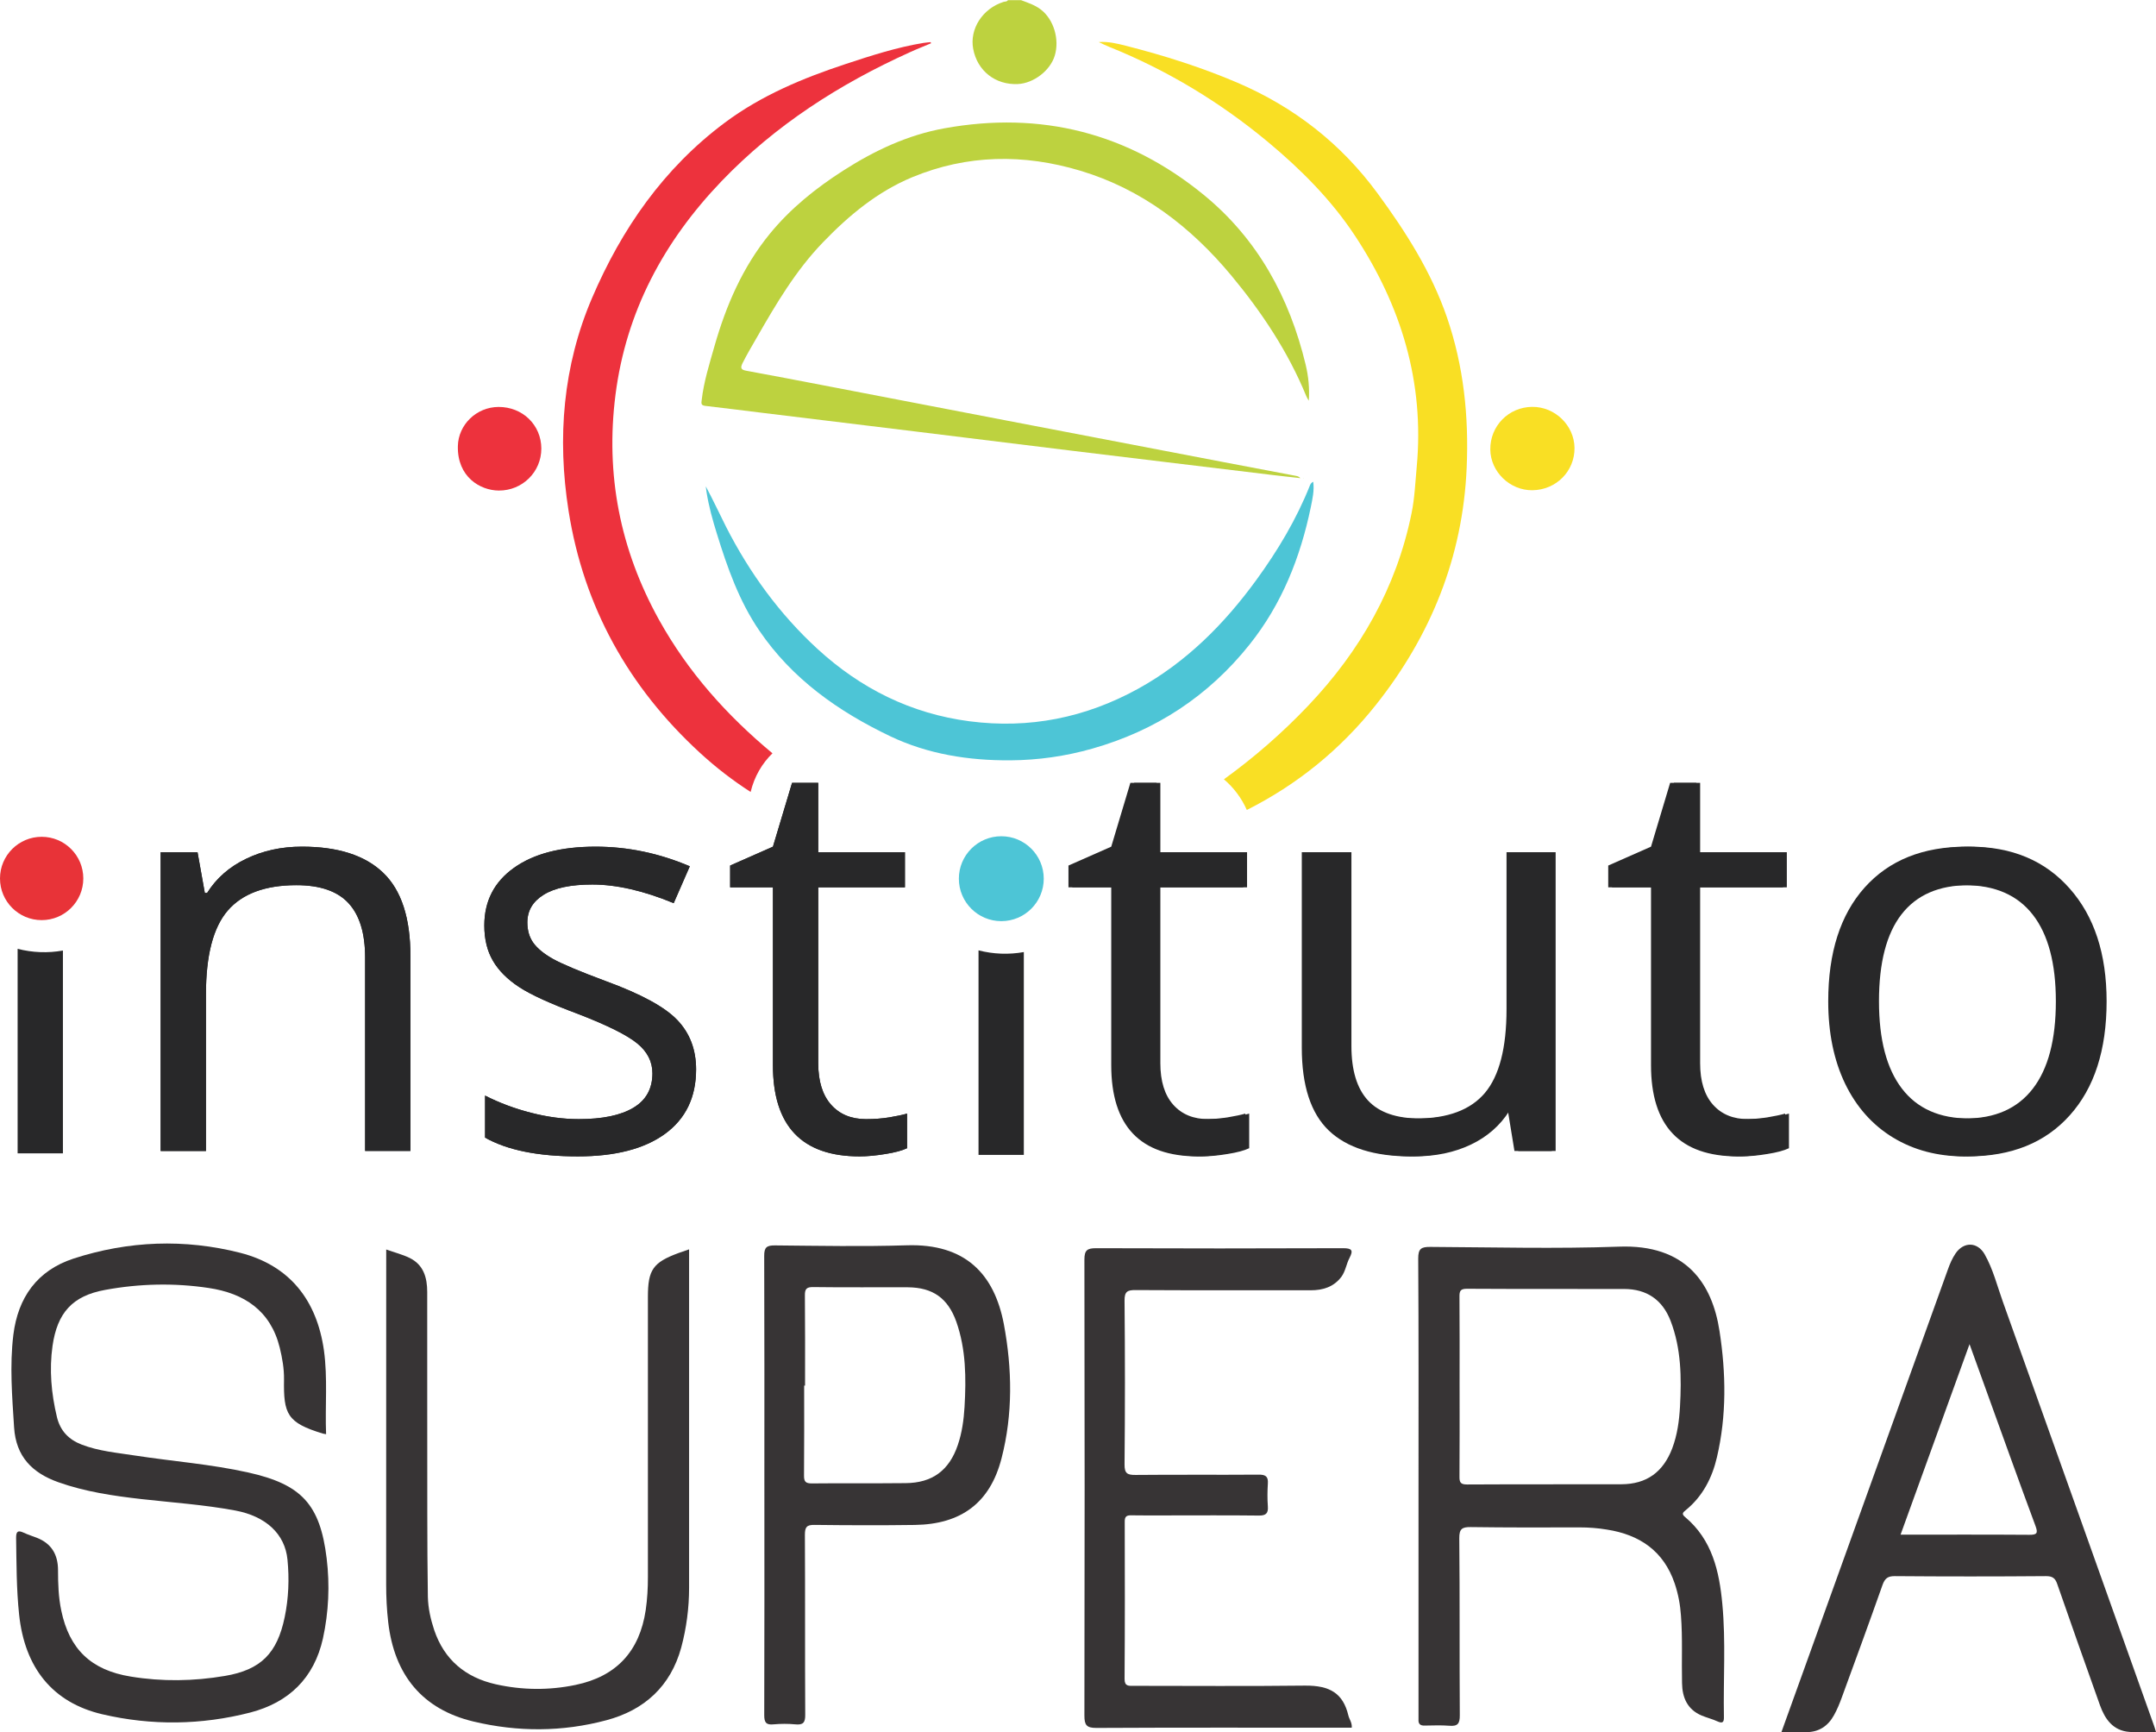
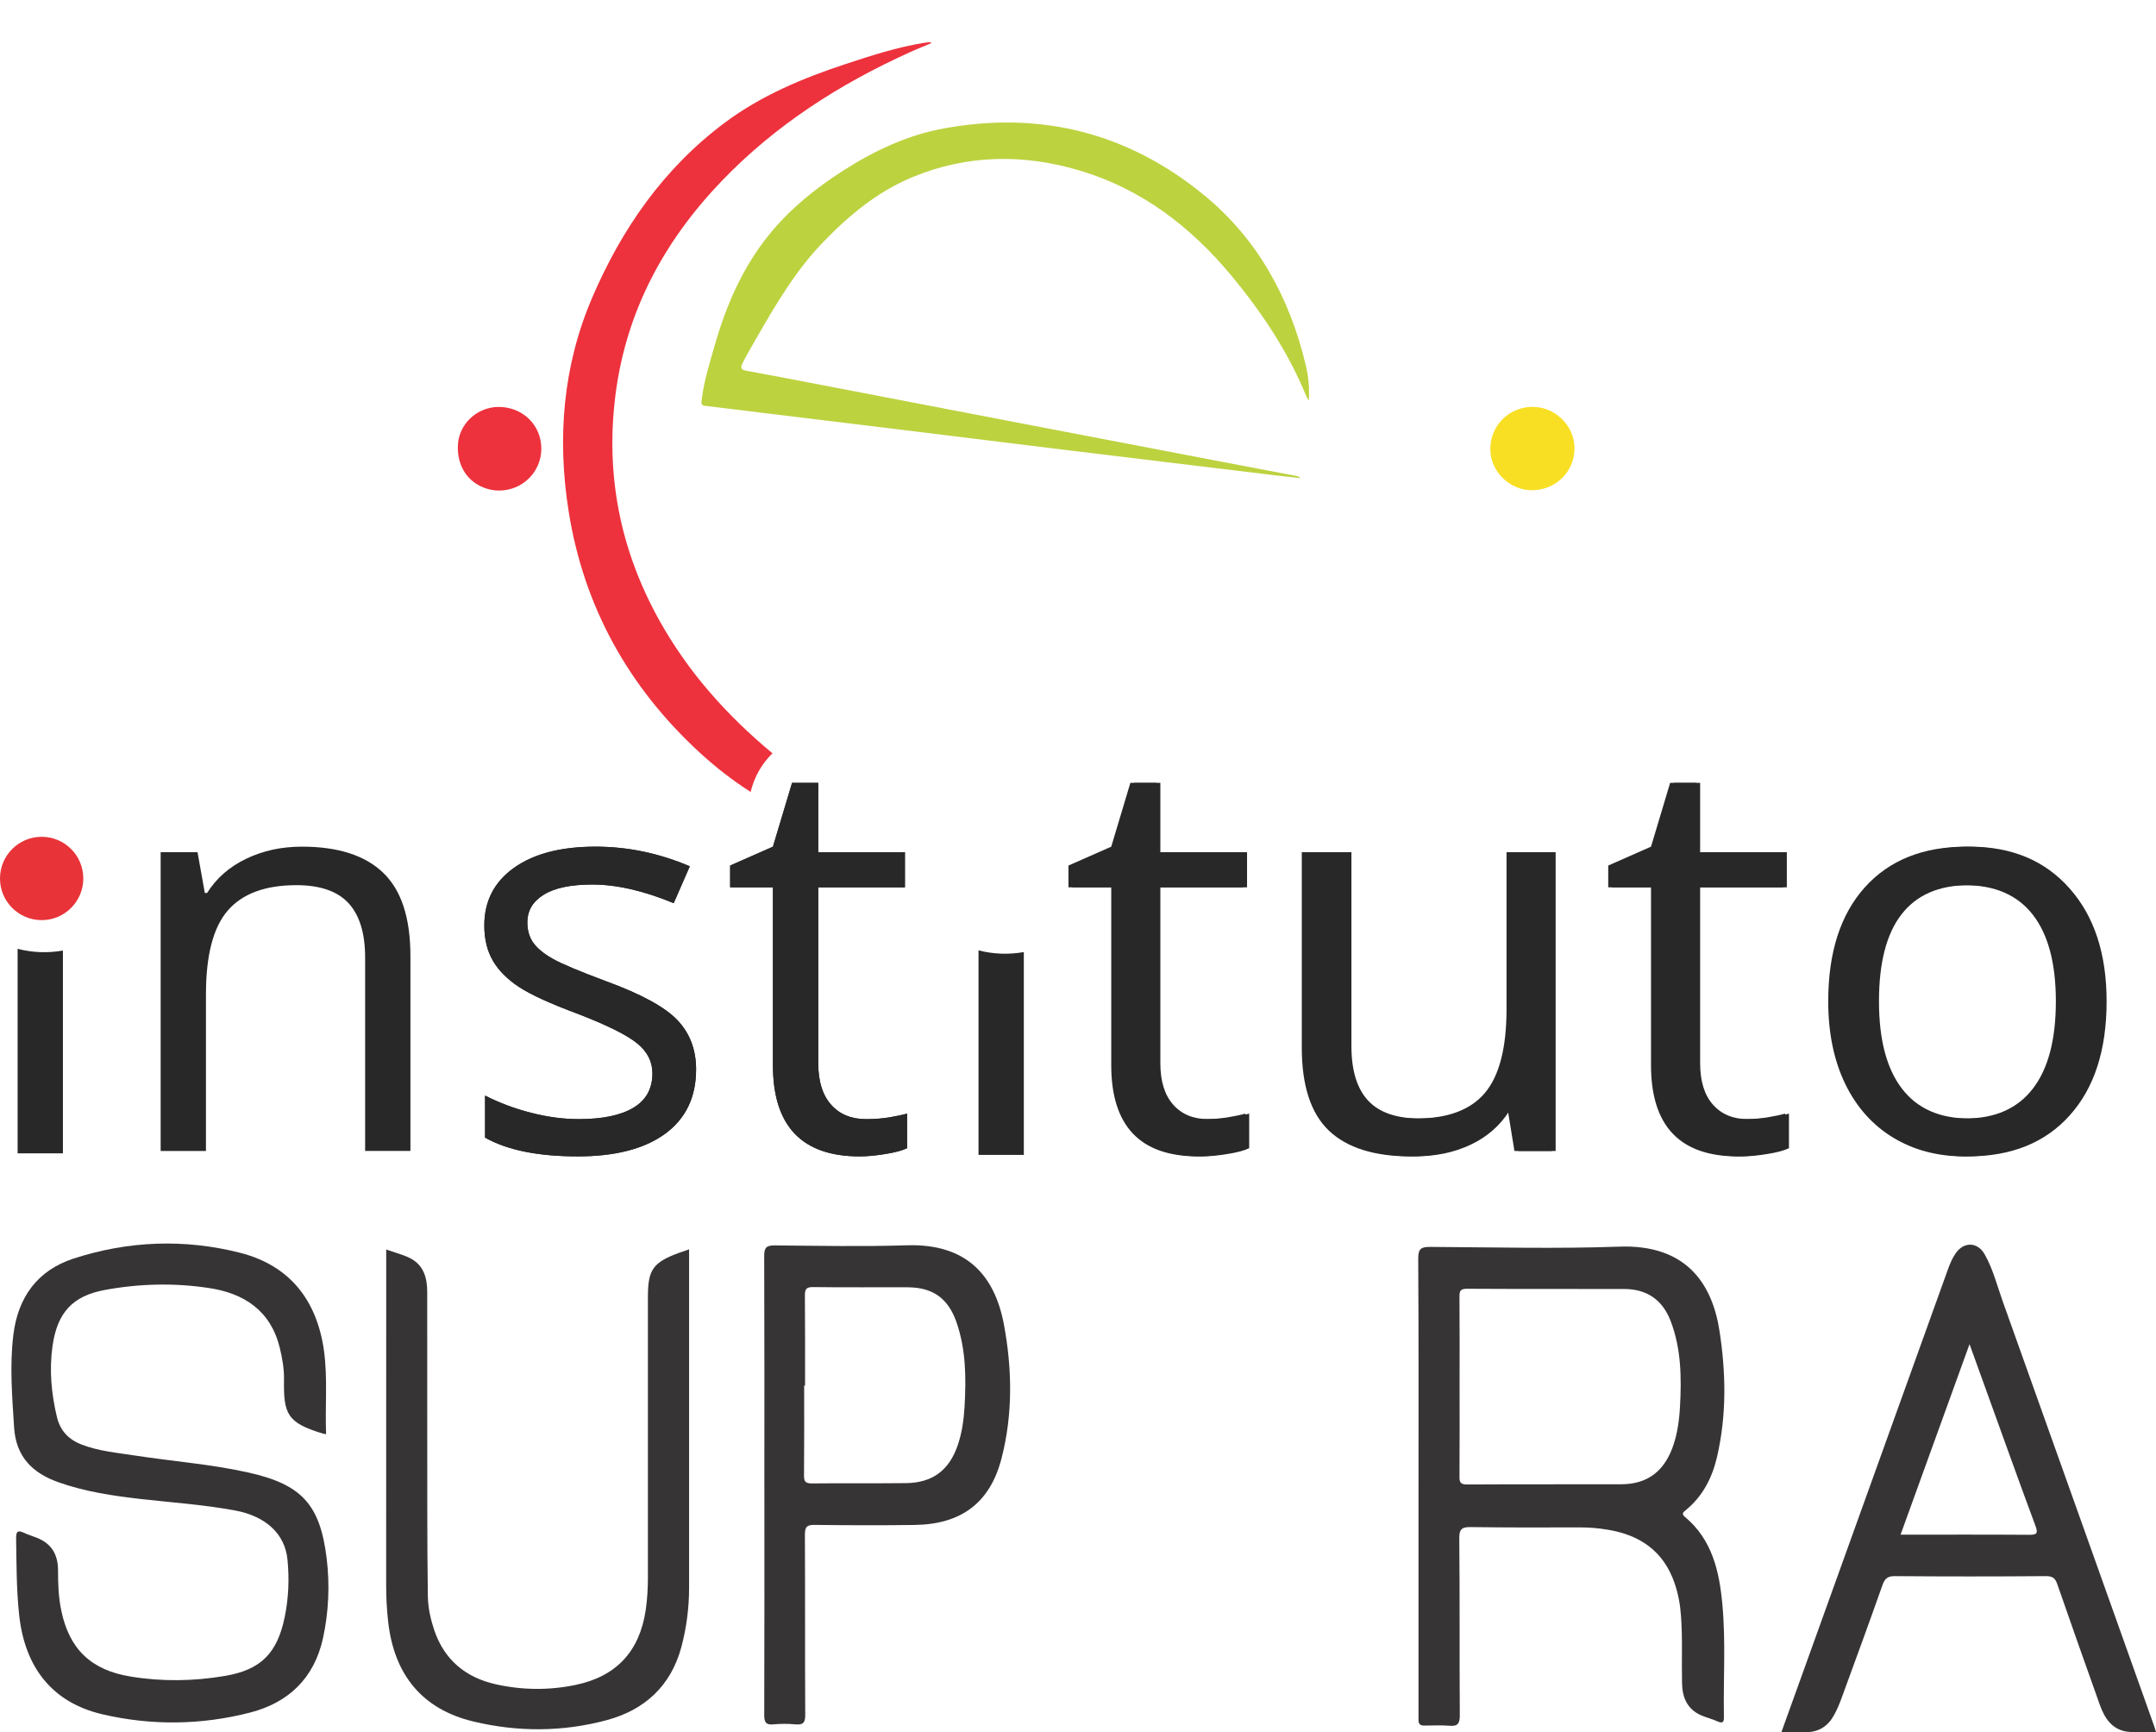
<svg xmlns="http://www.w3.org/2000/svg" xml:space="preserve" width="3.718in" height="2.987in" version="1.1" style="shape-rendering:geometricPrecision; text-rendering:geometricPrecision; image-rendering:optimizeQuality; fill-rule:evenodd; clip-rule:evenodd" viewBox="0 0 3840.3 3084.62">
  <defs>
    <style type="text/css">
   
    .fil0 {fill:#373435}
    .fil4 {fill:#ED323D}
    .fil3 {fill:#F9DF24}
    .fil2 {fill:#BDD23F}
    .fil6 {fill:#A7CF4E}
    .fil5 {fill:#4DC5D6}
    .fil7 {fill:#E83338;fill-rule:nonzero}
    .fil1 {fill:#282829;fill-rule:nonzero}
   
  </style>
  </defs>
  <g id="Camada_x0020_1">
    <path class="fil0" d="M2526.68 2645.72c0,-134.83 0.34,-269.62 -0.53,-404.58 -0.04,-17.75 5.27,-20.99 21.72,-20.83 112.01,0.63 223.71,3.54 335.33,-0.45 119.74,-4.64 166.62,65.14 179.68,150.63 11.52,74.78 12.73,150.08 -4.64,224.39 -8.56,36.81 -25.35,69.47 -55.3,94.06 -4.6,3.86 -8.76,6.51 -1.31,12.55 48.09,40.3 60.86,96.57 66.23,155.01 6.29,66.57 1.6,133.67 2.81,200.32 0.2,8.73 -1.21,13.11 -11.32,8.57 -9.1,-4.22 -18.96,-6.59 -28.3,-10.46 -25.55,-10.8 -34.64,-32.05 -34.98,-58.05 -0.92,-39.99 1.16,-79.78 -1.89,-119.63 -1.31,-19.69 -4.89,-38.94 -11.23,-57.69 -19.64,-57.69 -62.36,-86.8 -120.85,-95.86 -15.96,-2.69 -32.31,-3.88 -48.53,-3.88 -64.64,0.22 -129.27,0.34 -193.95,-0.55 -15.24,-0.15 -20.46,3.07 -20.32,19.93 1.07,105.08 0.2,210.11 0.92,315.15 0.14,15.02 -3.82,19.98 -18.63,18.74 -14.56,-1.16 -29.32,-0.5 -43.89,-0.31 -7.98,0.31 -11.56,-2.98 -11.03,-10.93 0.15,-3.81 0,-7.67 0,-11.74 0,-134.8 0,-269.55 0,-404.38zm73.15 -176.54l0 0c0,53.31 0.24,106.63 -0.19,160.06 -0.15,10.62 2.08,14.16 13.6,14.16 91.48,-0.51 183.07,-0.17 274.65,-0.39 45.14,-0.13 74.7,-21.68 90.81,-64.18 8.95,-23.83 12.34,-48.86 13.74,-74.09 2.85,-51.91 2.17,-103.41 -16.74,-152.74 -14.47,-37.47 -42.43,-56.77 -82.93,-56.77 -93.03,-0.12 -186.45,0.15 -279.73,-0.39 -11.56,0 -13.55,3.75 -13.4,14.16 0.44,53.46 0.19,106.7 0.19,160.19z" />
    <path class="fil0" d="M580.83 2553.85c-3.43,-0.59 -4.45,-0.71 -5.51,-1.02 -64.25,-19.38 -70.39,-35.03 -69.43,-96.51 0.24,-19.19 -3.09,-38.05 -7.64,-56.73 -16.35,-65.97 -63.38,-96.76 -126.62,-106.15 -61.59,-9.27 -123.52,-7.74 -184.47,3.46 -58.16,10.57 -85.05,40.71 -93.57,99.54 -6.05,42.62 -2.22,84.93 7.84,126.97 6,24.46 20.75,39.92 43.93,48.91 30.91,11.9 63.33,14.55 95.41,19.57 67.05,10.31 135.03,15.34 201.4,30.15 94.72,21.12 127.97,56.51 139.68,152.88 5.8,47.53 3.63,95.5 -6.58,142.55 -15.82,71.02 -61,114.15 -129.23,132 -87.28,22.5 -176.01,23.61 -263.62,3.2 -88.82,-20.73 -138.42,-82.85 -148.38,-177.75 -4.79,-45.31 -4.64,-90.83 -5.32,-136.29 -0.09,-11.46 2.96,-14.22 13.4,-9.4 7.64,3.53 15.67,6.11 23.42,9.07 26.42,10.3 37.79,30.19 37.83,57.69 0,24.14 0.78,48.35 5.81,72.08 14.27,68.27 52.64,105.98 123.81,117.46 55.78,9.12 111.95,8.3 167.68,-1.18 64.25,-10.86 93.13,-40.43 106.44,-104.67 7.01,-33.74 8.32,-68.12 4.98,-102.3 -4.4,-46.03 -38.7,-77.45 -93.08,-87.62 -55.3,-10.31 -111.42,-14.1 -167.1,-20.34 -50.17,-5.75 -100.1,-13.01 -148.09,-30.07 -46.3,-16.5 -75.42,-45.52 -78.71,-97.68 -3.48,-54.98 -8.03,-109.89 -1.31,-164.8 8.27,-66.64 42.52,-114.62 107.16,-135.74 97.72,-31.78 198.02,-35.46 297.14,-10.23 87.81,22.55 136.24,84.13 148.92,173.71 6.82,49.38 1.89,98.82 3.82,149.24z" />
    <path class="fil0" d="M3840.3 3084.24c-16.74,0 -31.93,0.94 -46.98,-0.14 -29.66,-2.09 -43.98,-22.94 -52.83,-47.56 -25.69,-71.82 -50.95,-143.59 -75.96,-215.43 -3.63,-10.87 -8.47,-14.49 -20.18,-14.49 -89.89,0.73 -179.78,0.73 -269.71,0 -12.29,0 -17.22,4.26 -21.34,15.33 -23.66,67 -48.13,133.77 -72.62,200.66 -3.97,10.89 -8.47,22.02 -14.27,32.2 -10.55,18.91 -26.7,29.68 -49.2,29.68 -13.89,0 -27.97,0 -44.17,0 13.84,-38.06 26.95,-74.7 40.06,-111.2 85.54,-237.81 170.97,-475.38 256.56,-713 3.58,-10.07 7.74,-19.77 13.79,-28.64 14.61,-21.07 38.99,-20.34 51.62,1.79 15.04,26.54 22.25,56.08 32.42,84.48 89.93,251.55 179.49,503.2 269.19,754.74 1.21,3.15 1.98,6.36 3.63,11.59zm-454.97 -351.48l0 0c77.99,0 153.56,-0.29 229.27,0.26 13.89,0.12 15.72,-3.03 11.08,-15.72 -29.9,-80.33 -58.63,-160.94 -87.76,-241.42 -9.43,-26.24 -19.02,-52.61 -29.76,-82.39 -41.65,115.1 -82.1,226.49 -122.84,339.27z" />
    <path class="fil0" d="M687.9 2224.91c14.8,5.3 28.88,8.78 41.75,15.04 24.92,12.27 31.31,35.17 31.31,60.69 0.14,131.97 -0.1,264.09 0.14,396.22 0,48.79 0.35,97.7 1.02,146.64 0.49,20.22 4.89,39.99 11.32,59.24 17.95,52.98 55.78,84.33 109.49,96.45 47.12,10.55 94.73,11.06 142.14,1.2 72.91,-15.11 114.17,-59.82 125.11,-133.48 2.85,-19.62 3.88,-39.13 3.88,-58.68 0,-166.45 0,-332.74 0,-499.09 0,-48.02 9.05,-61.15 54.48,-77.92 5.7,-1.96 11.46,-3.96 18.87,-6.56 0,7.86 0,14.42 0,21 0,193.79 0,387.71 0,581.6 0,36 -4.65,71.67 -13.98,106.48 -18.87,68.97 -65.65,111.52 -133.29,129.49 -78.33,20.99 -158.1,21.12 -236.87,2.29 -90.52,-21.6 -140.98,-82.46 -151.81,-177.09 -2.57,-22.4 -3.63,-44.68 -3.63,-67.23 0.1,-192.1 0.1,-384.36 0.1,-576.52 0,-6.12 0,-12.29 0,-19.79z" />
-     <path class="fil0" d="M2407.76 3076.57c-5.03,0 -10.11,0 -15.15,0 -146.44,0 -293.13,-0.39 -439.67,0.39 -17.56,0.05 -21.38,-5.03 -21.38,-21.94 0.53,-270.76 0.53,-541.52 0,-812.21 0,-16.78 5.13,-20.19 20.86,-20.19 146.59,0.55 293.28,0.55 439.87,0 15.77,0 18.53,3.74 11.61,17.07 -5.81,10.87 -7.16,23.74 -14.57,33.85 -13.74,18.16 -32.85,24.01 -54.71,24.01 -103.97,-0.14 -207.94,0.24 -311.86,-0.38 -14.66,-0.12 -19.88,2.63 -19.69,18.94 0.92,97.19 0.92,194.22 0,291.44 -0.2,16.31 5.03,18.99 19.69,18.87 72.96,-0.71 146.01,0 219.02,-0.53 12.34,-0.17 17.46,3.09 16.55,15.89 -0.82,13.47 -1.02,27.04 0,40.51 0.91,12.51 -3.34,16.6 -16.07,16.47 -53.95,-0.65 -107.84,-0.26 -161.83,-0.26 -21.87,0 -43.83,0.26 -65.7,-0.17 -8.9,-0.22 -11.46,3.02 -11.32,11.63 0.24,93.23 0.39,186.6 -0.29,279.75 -0.05,13.5 7.5,12.27 16.02,12.27 101.69,0 203.49,0.84 305.08,-0.39 45.04,-0.39 68.07,13.93 77.5,53.08 1.6,6.89 6.87,12.87 6.05,21.89z" />
    <path class="fil0" d="M1361.5 2644.56c0,-135.98 0.24,-272.02 -0.29,-407.9 -0.19,-15.96 4.69,-19.21 19.69,-19.01 78.13,0.71 156.31,2.25 234.11,-0.2 104.45,-3.36 156.07,51.12 173.06,140.36 14.9,79.43 16.25,160.31 -4.11,238.99 -20.42,79.56 -72.19,117.47 -154.38,118.66 -59.41,0.83 -119.02,0.63 -178.57,-0.08 -14.28,-0.27 -17.32,3.99 -17.32,17.76 0.58,106.75 0,213.64 0.58,320.26 0.2,14.15 -3.77,18.57 -17.75,17.17 -12.77,-1.21 -25.88,-1.11 -38.61,0 -13.4,1.36 -16.69,-3.41 -16.64,-16.55 0.48,-136.55 0.24,-273.03 0.24,-409.46zm72.47 -177.3l0 0c-0.53,0 -1.11,0 -1.59,0 0,53.29 0.24,106.65 -0.24,160.04 -0.15,11.2 2.9,14.23 13.98,14.23 55.64,-0.59 111.22,0.09 166.91,-0.52 47.8,-0.31 77.84,-22.85 93.08,-68.04 7.5,-22.01 10.55,-44.8 11.95,-67.73 2.95,-51.26 2.66,-102.38 -14.61,-151.58 -15,-42.09 -42.04,-61.13 -86.45,-61.42 -56.17,-0.24 -112.44,0.39 -168.51,-0.39 -12.09,-0.17 -15,3.55 -14.8,15.14 0.53,53.51 0.28,106.8 0.28,160.25z" />
-     <path class="fil1" d="M650.37 2049.45l0 -344.26c0,-43.31 -9.86,-75.65 -29.59,-97.05 -19.72,-21.35 -50.66,-32.05 -92.79,-32.05 -55.58,0 -96.38,15.13 -122.37,45.27 -25.89,30.03 -38.77,79.68 -38.77,148.82l0 279.27 -80.69 0 0 -532.09 65.67 0 13 72.62 4.03 0c16.42,-26.11 39.5,-46.4 69.26,-60.74 29.87,-14.46 63.09,-21.74 99.74,-21.74 64.1,0 112.29,15.46 144.56,46.39 32.39,30.93 48.63,80.41 48.63,148.37l0 347.18 -80.68 0z" />
    <path class="fil1" d="M1239.89 1904.22c0,49.64 -18.49,87.86 -55.36,114.75 -36.92,26.79 -88.7,40.12 -155.32,40.12 -70.71,0 -125.74,-11.1 -165.19,-33.4l0 -74.86c25.55,13 52.95,23.25 82.26,30.7 29.25,7.51 57.49,11.21 84.72,11.21 42.13,0 74.47,-6.73 97.05,-20.17 22.69,-13.45 34.07,-33.9 34.07,-61.41 0,-20.73 -8.97,-38.44 -26.9,-53.12 -17.93,-14.79 -53.01,-32.27 -105.12,-52.45 -49.48,-18.37 -84.66,-34.4 -105.56,-48.18 -20.96,-13.73 -36.48,-29.36 -46.62,-46.84 -10.2,-17.48 -15.24,-38.38 -15.24,-62.76 0,-43.32 17.59,-77.55 52.9,-102.66 35.25,-25.1 83.66,-37.65 145.24,-37.65 57.21,0 113.18,11.65 167.87,34.96l-28.69 65.66c-53.34,-22.07 -101.7,-33.17 -145.01,-33.17 -38.27,0 -67.13,6.06 -86.52,18.16 -19.44,11.99 -29.14,28.41 -29.14,49.31 0,14.34 3.59,26.56 10.76,36.53 7.28,10.02 19.05,19.61 35.19,28.68 16.25,8.97 47.4,22.08 93.46,39.23 63.03,23.03 105.62,46.17 127.75,69.48 22.25,23.31 33.4,52.61 33.4,87.86z" />
    <path class="fil1" d="M1542.84 1992.75c14.34,0 28.07,-1.01 41.24,-3.14 13.28,-2.24 23.82,-4.48 31.6,-6.72l0 61.63c-8.69,4.2 -21.51,7.62 -38.55,10.32 -17.03,2.8 -32.39,4.26 -45.95,4.26 -102.99,0 -154.42,-54.13 -154.42,-162.49l0 -316.7 -76.21 0 0 -38.78 76.21 -33.61 34.07 -113.64 46.62 0 0 123.5 154.43 0 0 62.53 -154.43 0 0 313.11c0,32.17 7.62,56.82 22.86,73.97 15.24,17.2 36.08,25.78 62.53,25.78z" />
    <path class="fil1" d="M1823.65 2056.44l-80.69 0 0 -364.26c26.28,6.81 53.98,7.84 80.69,3.04l0 361.21z" />
    <path class="fil1" d="M112.08 2053.71l-80.69 0 0 -364.26c26.28,6.81 53.98,7.84 80.69,3.04l0 361.21z" />
    <path class="fil1" d="M2145.45 1992.75c14.35,0 28.07,-1.01 41.24,-3.14 13.28,-2.24 23.82,-4.48 31.6,-6.72l0 61.63c-8.69,4.2 -21.52,7.62 -38.55,10.32 -17.03,2.8 -32.39,4.26 -45.95,4.26 -102.99,0 -154.43,-54.13 -154.43,-162.49l0 -316.7 -76.2 0 0 -38.78 76.2 -33.61 34.07 -113.64 46.62 0 0 123.5 154.43 0 0 62.53 -154.43 0 0 313.11c0,32.17 7.62,56.82 22.86,73.97 15.24,17.2 36.08,25.78 62.53,25.78z" />
    <path class="fil1" d="M2400.37 1517.37l0 345.16c0,43.37 9.86,75.71 29.59,97.05 19.84,21.4 50.77,32.05 92.79,32.05 55.69,0 96.43,-15.13 122.15,-45.5 25.66,-30.48 38.55,-80.24 38.55,-149.27l0 -279.49 80.69 0 0 532.09 -66.57 0 -11.65 -71.27 -4.26 0c-16.59,26.17 -39.56,46.17 -68.81,60.06 -29.31,13.89 -62.7,20.85 -100.19,20.85 -64.88,0 -113.41,-15.3 -145.69,-45.95 -32.16,-30.76 -48.19,-80.01 -48.19,-147.7l0 -348.08 81.58 0z" />
    <path class="fil1" d="M3106.89 1992.75c14.35,0 28.07,-1.01 41.24,-3.14 13.28,-2.24 23.82,-4.48 31.6,-6.72l0 61.63c-8.68,4.2 -21.51,7.62 -38.55,10.32 -17.04,2.8 -32.39,4.26 -45.95,4.26 -102.99,0 -154.43,-54.13 -154.43,-162.49l0 -316.7 -76.2 0 0 -38.78 76.2 -33.61 34.07 -113.64 46.62 0 0 123.5 154.42 0 0 62.53 -154.42 0 0 313.11c0,32.17 7.62,56.82 22.86,73.97 15.24,17.2 36.09,25.78 62.53,25.78z" />
    <path class="fil1" d="M3745.53 1782.96c0,86.68 -21.91,154.37 -65.67,203.06 -43.65,48.75 -104,73.07 -181.1,73.07 -47.52,0 -89.76,-11.1 -126.64,-33.4 -36.92,-22.42 -65.44,-54.47 -85.62,-96.15 -20.06,-41.8 -30.03,-90.66 -30.03,-146.58 0,-86.8 21.63,-154.43 65,-202.84 43.48,-48.42 103.66,-72.62 180.65,-72.62 74.52,0 133.69,24.82 177.51,74.41 43.93,49.48 65.9,116.49 65.9,201.05zm-405.45 0c0,68.02 13.56,119.8 40.79,155.32 27.18,35.58 67.13,53.34 119.91,53.34 52.73,0 92.79,-17.7 120.13,-53.12 27.34,-35.41 41.02,-87.24 41.02,-155.54 0,-67.69 -13.67,-119.07 -41.02,-154.2 -27.34,-35.08 -67.68,-52.67 -121.03,-52.67 -52.9,0 -92.79,17.37 -119.69,52 -26.78,34.51 -40.12,86.17 -40.12,154.87z" />
-     <path class="fil2" d="M1818.82 0c12.18,4.6 24.63,8.55 35.28,16.78 22.72,17.53 33.52,52.88 24.6,82.14 -8.03,26.48 -37.64,49.15 -65.66,50.44 -39.98,1.91 -72.24,-23.46 -79.56,-62.51 -6.77,-35.68 16.7,-71.99 54.12,-83.81 2.55,-0.82 5.88,0 7.66,-3.03 7.78,0 15.69,0 23.56,0z" />
-     <path class="fil3" d="M1957.09 74.64c17.22,-1.38 33.24,2.71 49.23,6.77 67.41,17.19 133.78,38.18 197.74,65.52 100.84,43.21 184.67,108.44 249.84,197.3 50.25,68.46 95.49,139.58 123.38,220.45 29.92,86.88 39.15,176.63 35.18,267.97 -6.83,158.75 -63.78,299.19 -161.76,422.46 -63.9,80.46 -141.05,142.33 -229.84,187.05 -9.24,-20.99 -23.33,-39.8 -40.83,-54.6 53.73,-38.78 103.98,-82.5 150.45,-131.42 92.16,-97.07 156.93,-210 183.81,-342.46 5.59,-27.34 6.64,-55.24 9.23,-82.92 13.87,-150.39 -27.74,-286.37 -109.54,-410.54 -42.38,-64.46 -96.94,-119.04 -156.16,-168.28 -85.22,-70.67 -178.89,-127.27 -281.7,-168.65 -6.46,-2.57 -12.71,-5.76 -19.04,-8.64z" />
    <path class="fil4" d="M1658.5 76.7c-12.64,5.4 -25.46,10.34 -38.01,16.11 -125.35,56.63 -239.69,129.89 -335.31,229.59 -102.44,106.81 -169.97,231.95 -188.88,380.51 -18.03,141.85 8.09,275.18 77.5,400.48 51.91,93.34 120.5,169.96 202.12,237.86 -18.36,17.87 -32.22,41.18 -38.88,68.85 -31.61,-20.33 -61.81,-43.53 -90.41,-69.83 -126.61,-116.35 -206.91,-259.62 -233.88,-430.78 -20.51,-130.06 -9.99,-258.22 41.82,-379.11 52.53,-122.81 127.66,-231.14 236.56,-312.3 65.04,-48.5 139.03,-79.28 215.55,-104.51 45.37,-14.98 90.94,-29.68 138.21,-37.44 4.18,-0.7 8.43,-0.92 12.64,-1.41l0.98 1.98z" />
    <path class="fil2" d="M2331.26 713.28c-1.54,-2.63 -3.38,-5.28 -4.49,-8.15 -32.47,-79.14 -79.31,-149.46 -133.56,-214.81 -72.24,-86.73 -159.08,-153.6 -268.78,-186.57 -100.99,-30.34 -201.68,-29.06 -299.72,11.61 -61.72,25.67 -112.47,67.73 -158.87,115.91 -48.71,50.5 -83.71,110.01 -118.13,170.08 -8.58,14.9 -17.28,29.54 -24.97,44.85 -4.55,9.08 -2.74,12.13 6.92,13.8 45.61,8.34 91.09,17.1 136.64,25.84 109.88,21.16 219.83,42.27 329.77,63.4 128.36,24.63 256.94,49.27 385.43,73.82 42.32,8.1 84.76,16.05 127.11,24.16 2.67,0.45 5.29,1.38 7.68,4 -16.45,-1.89 -32.94,-3.55 -49.27,-5.57 -63.01,-7.53 -126.03,-15.22 -189.01,-22.84 -56.31,-6.79 -112.62,-13.62 -168.93,-20.44 -60.89,-7.49 -121.69,-14.98 -182.61,-22.44 -61.63,-7.51 -123.16,-15.26 -184.79,-22.66 -61.26,-7.55 -122.52,-14.9 -183.81,-22.39 -33.89,-4.06 -67.9,-8.54 -101.82,-12.39 -8.03,-0.96 -6.74,-5.17 -6.18,-10.31 3.72,-32.74 13.72,-64.09 22.63,-95.6 20.73,-72.76 50.31,-141.28 98.47,-200.25 36.97,-45.29 81.92,-81.39 130.98,-112.81 55.75,-35.66 114.68,-63.52 180.52,-75.39 171.81,-31.01 326.47,8.14 461.33,118.28 96.1,78.48 153.09,182.8 181.9,302.83 4.96,20.79 7.08,42.16 5.57,64.06z" />
-     <path class="fil5" d="M1257.14 865.8c12.89,23.9 24.02,48.08 36.07,71.93 41.76,81.86 95.03,155.25 162.78,217.49 76.88,70.56 166.59,115.4 270.84,128.99 106.68,13.83 206.54,-6.25 300.46,-57.95 85.74,-47.32 153.12,-115 210.29,-193.41 38.35,-52.66 71.69,-108.23 95.83,-169.07 1.02,-2.24 2.22,-4.38 5.72,-6.16 2.16,15.87 -1.38,30.69 -4.31,45.26 -18.55,89.48 -51.6,172.76 -109.24,244.87 -73.32,91.83 -167.14,153.16 -280.01,185.18 -47.63,13.55 -96.35,20.46 -145.71,20.83 -74.27,0.49 -146.97,-10.87 -214.32,-42.97 -92.26,-44.11 -174.62,-101.97 -233.11,-188.12 -35.95,-52.66 -56.95,-112.38 -75.62,-172.81 -7.53,-24.16 -14.27,-48.58 -18.3,-73.59 -0.59,-3.39 -0.92,-6.96 -1.39,-10.47z" />
+     <path class="fil5" d="M1257.14 865.8z" />
    <path class="fil4" d="M964.22 798.51c0.06,41.67 -33.77,75.1 -75.9,74.81 -33.12,-0.25 -74.02,-24.32 -72.76,-79.22 0.8,-37.85 32.81,-69.5 72.43,-69.69 42.93,-0.13 76.14,32.18 76.24,74.11z" />
    <path class="fil3" d="M2729.39 872.75c-39.95,0.41 -74.36,-32.82 -74.85,-72.39 -0.49,-41.95 32.48,-75.67 74.51,-76.09 40.69,-0.39 74.91,32.83 75.5,72.96 0.49,41.64 -32.72,75.08 -75.16,75.52z" />
    <polygon class="fil6" points="2322.31,851.63 2322.31,852.13 2321.33,851.85 " />
    <path class="fil1" d="M650.37 2049.45l0 -344.26c0,-43.31 -9.86,-75.65 -29.59,-97.05 -19.72,-21.35 -50.66,-32.05 -92.79,-32.05 -55.58,0 -96.38,15.13 -122.37,45.27 -25.89,30.03 -38.77,79.68 -38.77,148.82l0 279.27 -80.69 0 0 -532.09 65.67 0 13 72.62 4.03 0c16.42,-26.11 39.5,-46.4 69.26,-60.74 29.87,-14.46 63.09,-21.74 99.74,-21.74 64.1,0 112.29,15.46 144.56,46.39 32.39,30.93 48.63,80.41 48.63,148.37l0 347.18 -80.68 0z" />
    <path class="fil1" d="M1239.89 1904.22c0,49.64 -18.49,87.86 -55.36,114.75 -36.92,26.79 -88.7,40.12 -155.32,40.12 -70.71,0 -125.74,-11.1 -165.19,-33.4l0 -74.86c25.55,13 52.95,23.25 82.26,30.7 29.25,7.51 57.49,11.21 84.72,11.21 42.13,0 74.47,-6.73 97.05,-20.17 22.69,-13.45 34.07,-33.9 34.07,-61.41 0,-20.73 -8.97,-38.44 -26.9,-53.12 -17.93,-14.79 -53.01,-32.27 -105.12,-52.45 -49.48,-18.37 -84.66,-34.4 -105.56,-48.18 -20.96,-13.73 -36.48,-29.36 -46.62,-46.84 -10.2,-17.48 -15.24,-38.38 -15.24,-62.76 0,-43.32 17.59,-77.55 52.9,-102.66 35.25,-25.1 83.66,-37.65 145.24,-37.65 57.21,0 113.18,11.65 167.87,34.96l-28.69 65.66c-53.34,-22.07 -101.7,-33.17 -145.01,-33.17 -38.27,0 -67.13,6.06 -86.52,18.16 -19.44,11.99 -29.14,28.41 -29.14,49.31 0,14.34 3.59,26.56 10.76,36.53 7.28,10.02 19.05,19.61 35.19,28.68 16.25,8.97 47.4,22.08 93.46,39.23 63.03,23.03 105.62,46.17 127.75,69.48 22.25,23.31 33.4,52.61 33.4,87.86z" />
    <path class="fil1" d="M1542.84 1992.75c14.34,0 28.07,-1.01 41.24,-3.14 13.28,-2.24 23.82,-4.48 31.6,-6.72l0 61.63c-8.69,4.2 -21.51,7.62 -38.55,10.32 -17.03,2.8 -32.39,4.26 -45.95,4.26 -102.99,0 -154.42,-54.13 -154.42,-162.49l0 -316.7 -76.21 0 0 -38.78 76.21 -33.61 34.07 -113.64 46.62 0 0 123.5 154.43 0 0 62.53 -154.43 0 0 313.11c0,32.17 7.62,56.82 22.86,73.97 15.24,17.2 36.08,25.78 62.53,25.78z" />
    <path class="fil1" d="M2152.24 1992.75c14.35,0 28.07,-1.01 41.24,-3.14 13.28,-2.24 23.81,-4.48 31.6,-6.72l0 61.63c-8.69,4.2 -21.52,7.62 -38.55,10.32 -17.03,2.8 -32.39,4.26 -45.95,4.26 -102.99,0 -154.43,-54.13 -154.43,-162.49l0 -316.7 -76.2 0 0 -38.78 76.2 -33.61 34.07 -113.64 46.62 0 0 123.5 154.43 0 0 62.53 -154.43 0 0 313.11c0,32.17 7.62,56.82 22.86,73.97 15.24,17.2 36.09,25.78 62.53,25.78z" />
    <path class="fil1" d="M2407.17 1517.37l0 345.16c0,43.37 9.86,75.71 29.59,97.05 19.84,21.4 50.77,32.05 92.79,32.05 55.69,0 96.43,-15.13 122.15,-45.5 25.66,-30.48 38.55,-80.24 38.55,-149.27l0 -279.49 80.68 0 0 532.09 -66.57 0 -11.65 -71.27 -4.26 0c-16.59,26.17 -39.56,46.17 -68.81,60.06 -29.3,13.89 -62.7,20.85 -100.19,20.85 -64.89,0 -113.41,-15.3 -145.69,-45.95 -32.16,-30.76 -48.19,-80.01 -48.19,-147.7l0 -348.08 81.58 0z" />
    <path class="fil1" d="M3113.69 1992.75c14.35,0 28.07,-1.01 41.24,-3.14 13.28,-2.24 23.82,-4.48 31.6,-6.72l0 61.63c-8.69,4.2 -21.51,7.62 -38.55,10.32 -17.03,2.8 -32.39,4.26 -45.94,4.26 -102.99,0 -154.43,-54.13 -154.43,-162.49l0 -316.7 -76.21 0 0 -38.78 76.21 -33.61 34.07 -113.64 46.62 0 0 123.5 154.42 0 0 62.53 -154.42 0 0 313.11c0,32.17 7.62,56.82 22.86,73.97 15.24,17.2 36.09,25.78 62.53,25.78z" />
    <path class="fil1" d="M3752.33 1782.96c0,86.68 -21.91,154.37 -65.67,203.06 -43.65,48.75 -104,73.07 -181.1,73.07 -47.52,0 -89.76,-11.1 -126.64,-33.4 -36.92,-22.42 -65.44,-54.47 -85.62,-96.15 -20.06,-41.8 -30.03,-90.66 -30.03,-146.58 0,-86.8 21.63,-154.43 65,-202.84 43.48,-48.42 103.66,-72.62 180.65,-72.62 74.52,0 133.69,24.82 177.51,74.41 43.93,49.48 65.9,116.49 65.9,201.05zm-405.45 0c0,68.02 13.56,119.8 40.79,155.32 27.18,35.58 67.13,53.34 119.91,53.34 52.73,0 92.79,-17.7 120.13,-53.12 27.34,-35.41 41.02,-87.24 41.02,-155.54 0,-67.69 -13.67,-119.07 -41.02,-154.2 -27.34,-35.08 -67.69,-52.67 -121.03,-52.67 -52.9,0 -92.79,17.37 -119.69,52 -26.78,34.51 -40.12,86.17 -40.12,154.87z" />
    <path class="fil7" d="M74.22 1489.95c-41.01,0 -74.22,33.22 -74.22,74.17 0,41.01 33.21,74.22 74.22,74.22 40.96,0 74.17,-33.22 74.17,-74.22 0,-40.96 -33.21,-74.17 -74.17,-74.17z" />
-     <path class="fil5" d="M1783.54 1488.96c41.76,0 75.6,33.84 75.6,75.59 0,41.76 -33.85,75.61 -75.6,75.61 -41.75,0 -75.6,-33.85 -75.6,-75.61 0,-41.75 33.85,-75.59 75.6,-75.59z" />
  </g>
</svg>